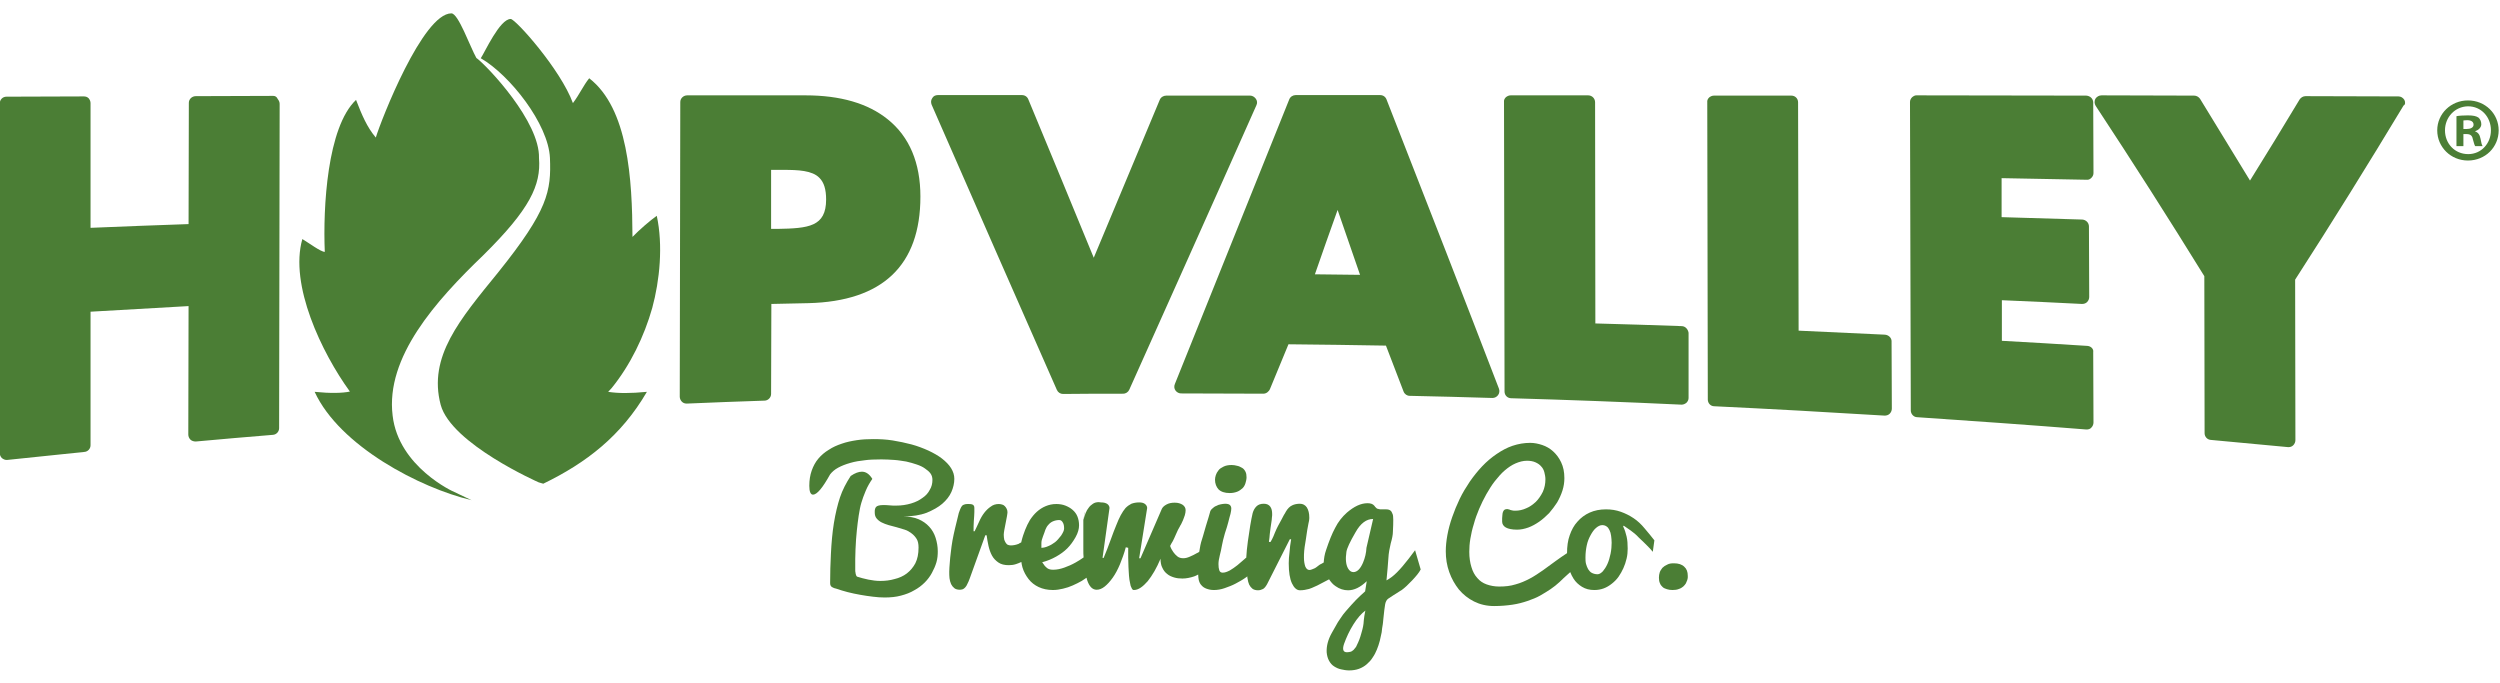
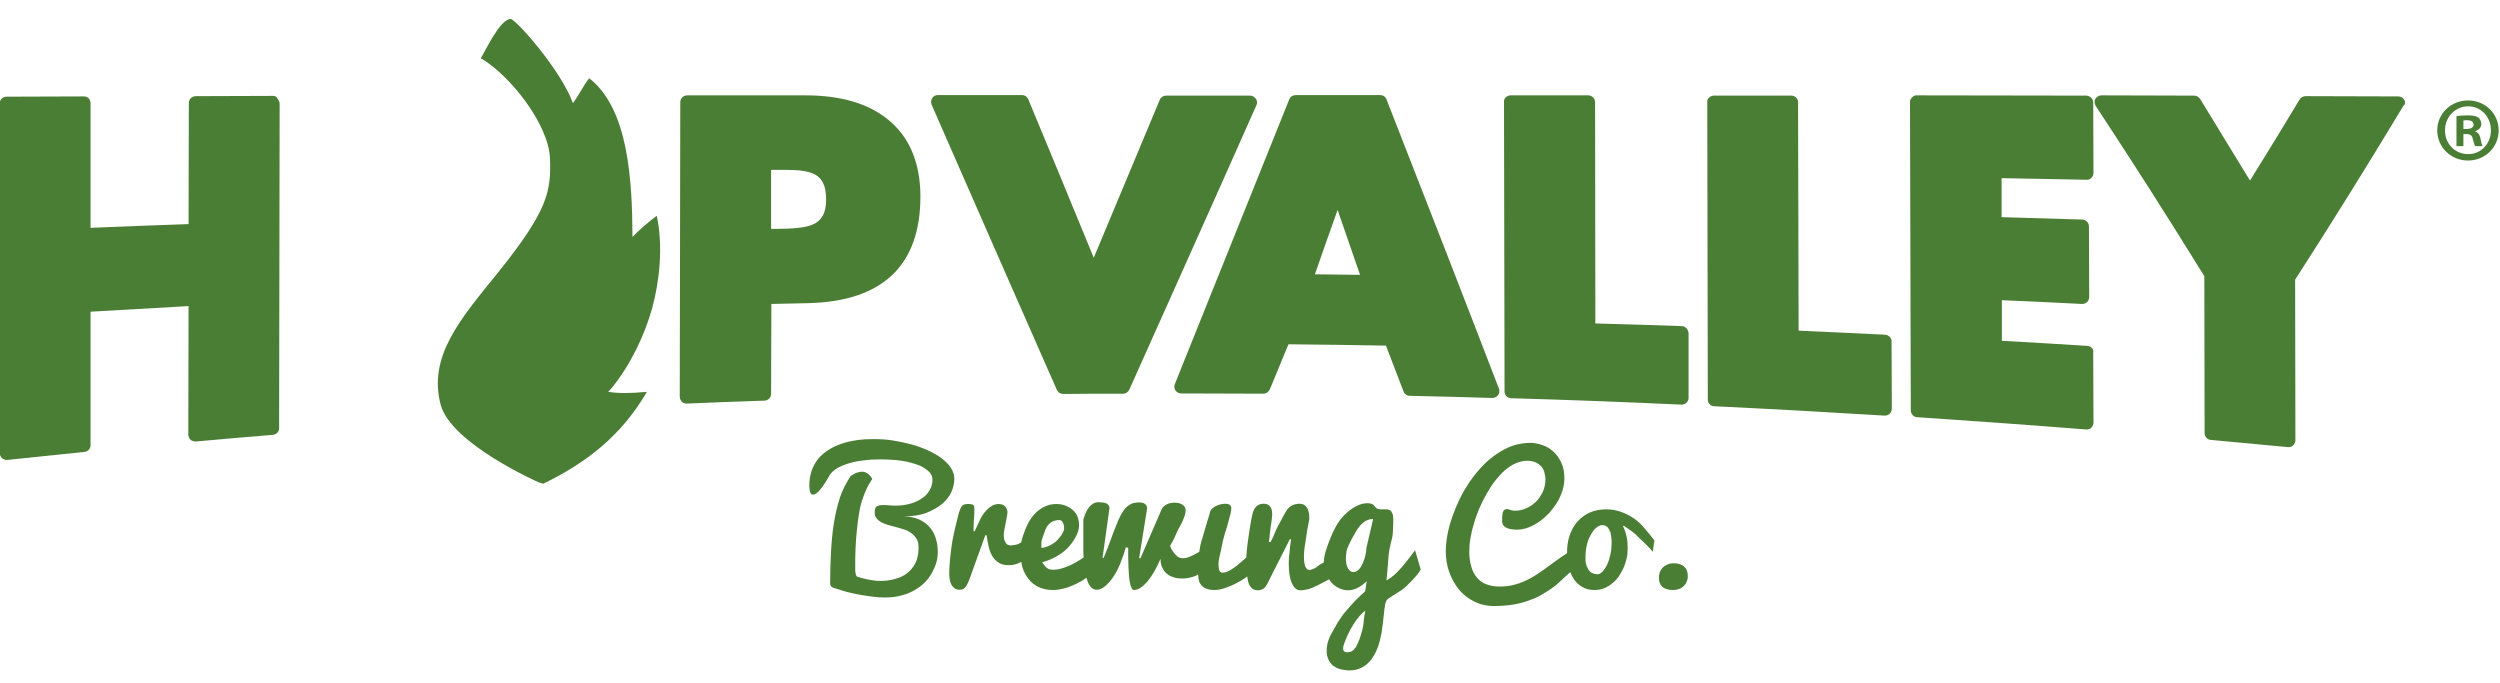
<svg xmlns="http://www.w3.org/2000/svg" version="1.1" id="Layer_1" x="0px" y="0px" viewBox="0 0 936 255.6" style="enable-background:new 0 0 936 255.6;" xml:space="preserve">
  <style type="text/css">
	.st0{fill-rule:evenodd;clip-rule:evenodd;fill:#4B7E35;}
</style>
  <g>
-     <path class="st0" d="M147,155.6c-2.7-21.9,16.1-42.9,34-60.1c17.4-17.2,21.6-26.2,20.8-36.3c0.4-13.6-19.2-34.3-23.3-37.4l0,0h-0.1   C175.9,17.3,171.6,5,169,5c-10.7,0-26.3,39.9-28.3,46.5c-3.3-3.9-5.2-8.4-7.4-14.1c-10.8,10.2-12.4,40.3-11.7,56.9   c-1.5,0-5.9-3.3-8.4-4.8c-4.9,17.1,7.2,42.5,17.8,57.1c-2.8,0.6-7.4,0.7-13.2,0.1c9.4,20.4,39.6,36,58.5,40.5   c0.1,0,0.2,0.1,0.3,0.1l-6.5-3.1C169.9,184.2,149.2,174.8,147,155.6z" />
    <path class="st0" d="M236.8,88.7c-0.1-21.6-1.6-48.1-16.2-59.4c-2.2,2.7-3.6,6-6.1,9.3C209.9,26,193,7.1,191.2,7.1   c-4.1,0-9.7,12.5-11.2,14.7c10.9,6.3,25.3,24.6,25.9,37.3c0.5,12.5-0.7,19.6-19.4,42.9c-14.3,17.6-26.3,31.5-21.5,49.6   c4,14.6,36.7,29,36.7,29l1.7,0.5c16.1-7.8,29.2-17.9,38.8-34.4c-6.1,0.6-10.8,0.6-14.5,0l1.3-1.4c7-8.6,12.2-19.4,15.2-30   c2.8-10.3,4.1-23.4,1.7-34.5C243.6,82.4,239.5,85.9,236.8,88.7z" />
    <path class="st0" d="M102.3,35.9l-29,0.1c-1.4,0-2.6,1.1-2.6,2.5l-0.1,45.4c-12.2,0.4-24.4,0.9-36.7,1.4V38.6   c0-0.7-0.3-1.3-0.7-1.8c-0.5-0.5-1.1-0.7-1.8-0.7l0,0l-29,0.1c-1.4,0-2.5,1.1-2.5,2.6v130.8c0,0.7,0.3,1.4,0.8,1.9   c0.5,0.4,1.1,0.7,1.7,0.7c0.1,0,0.2,0,0.3,0c9.6-1,19.2-2,28.9-3c1.3-0.1,2.3-1.2,2.3-2.5v-50c12.2-0.7,24.4-1.4,36.7-2.1   l-0.1,48.1c0,0.7,0.3,1.4,0.8,1.9s1.3,0.7,2,0.7c9.6-0.9,19.3-1.7,28.9-2.5c1.3-0.1,2.3-1.2,2.3-2.5l0.2-121.4   c0-0.7-0.3-1.3-0.7-1.8C103.6,36.2,103,35.9,102.3,35.9z" />
    <path class="st0" d="M344.6,73.6c0-12.6-4.1-22.4-12.2-28.9c-7.4-6-17.8-9-30.8-9h-44.3c-1.4,0-2.6,1.1-2.6,2.5l-0.2,110.3   c0,0.7,0.3,1.4,0.8,1.9s1.1,0.7,1.8,0.7h0.1c9.7-0.4,19.3-0.8,29-1.1c1.4,0,2.5-1.2,2.5-2.5l0.1-33.7c4.6-0.1,9.3-0.2,13.9-0.3   C330.4,112.8,344.6,99.4,344.6,73.6z M291,85.7h-2.3V63.6h4.5c5.6,0,10.9,0.2,13.6,3c1.7,1.7,2.5,4.3,2.5,8.1   C309.3,84.9,302.7,85.5,291,85.7z" />
    <path class="st0" d="M395.7,146c0.4,0.9,1.3,1.5,2.3,1.5l0,0c7.5-0.1,15-0.1,22.5-0.1c1,0,1.9-0.6,2.3-1.5l18.1-40.4   c9.9-22,19.7-44.1,29.5-66.1c0.4-0.8,0.3-1.7-0.2-2.4s-1.3-1.2-2.1-1.2h-31.5c-1,0-2,0.6-2.4,1.6l-24.7,59.1   C401.4,76.7,393.2,57,385,37.2c-0.4-1-1.3-1.6-2.4-1.6h-31.5c-0.9,0-1.7,0.4-2.1,1.2c-0.5,0.7-0.5,1.6-0.2,2.4   C365.6,77.6,381.9,114.7,395.7,146z" />
    <path class="st0" d="M440.1,146.2c0.5,0.7,1.3,1.1,2.1,1.1c10.3,0,20.5,0.1,30.8,0.1c1.1,0,2.1-0.8,2.5-1.8l6.9-16.7   c12.2,0.1,24.3,0.3,36.5,0.5l6.6,17.2c0.4,1,1.3,1.6,2.3,1.6c10.3,0.2,20.6,0.5,30.9,0.8c0,0,0,0,0.1,0c0.8,0,1.6-0.4,2.1-1.1   c0.5-0.7,0.6-1.6,0.3-2.4c-12.6-32.8-26-67.2-42.1-108.3c-0.4-1-1.3-1.6-2.4-1.6h-31.6c-1,0-2,0.6-2.4,1.6   c-14.3,35.6-28.5,71-42.8,106.5C439.5,144.6,439.6,145.5,440.1,146.2z M500.8,78.6c2.8,8.1,5.6,16.2,8.4,24.3   c-5.6-0.1-11.3-0.1-16.9-0.2C495.1,94.7,497.9,86.6,500.8,78.6z" />
    <path class="st0" d="M629.6,122.1c-10.8-0.4-21.5-0.7-32.3-1l-0.1-82.8c0-1.4-1.1-2.6-2.6-2.6h-29c-0.7,0-1.3,0.3-1.8,0.7   c-0.5,0.5-0.8,1.1-0.7,1.8l0.2,108.4c0,1.4,1.1,2.5,2.5,2.5c21.1,0.6,42.5,1.4,63.7,2.4h0.1c0.7,0,1.3-0.3,1.8-0.7   c0.5-0.5,0.8-1.1,0.8-1.8v-24.4C632,123.3,631,122.1,629.6,122.1z" />
    <path class="st0" d="M705.7,125.3c-10.8-0.5-21.5-1-32.3-1.5l-0.2-85.5c0-1.4-1.1-2.5-2.5-2.5h-29l0,0c-0.7,0-1.3,0.3-1.8,0.7   c-0.5,0.5-0.8,1.1-0.7,1.8l0.2,111.3c0,1.4,1.1,2.5,2.4,2.5c21.1,1,42.5,2.2,63.7,3.5c0.1,0,0.1,0,0.2,0c0.6,0,1.3-0.2,1.8-0.7   s0.8-1.2,0.8-1.9l-0.1-25.3C708.2,126.5,707.1,125.4,705.7,125.3z" />
    <path class="st0" d="M781.5,129.5c-10.7-0.7-21.3-1.3-32-1.9v-15.2c10,0.4,20,0.9,30,1.4c0.7,0,1.4-0.2,1.9-0.7s0.8-1.2,0.8-1.9   l-0.1-26.4c0-1.4-1.1-2.5-2.5-2.6c-10.1-0.3-20.1-0.6-30.2-0.9V66.7c10.6,0.2,21.2,0.4,31.8,0.6c0.7,0.1,1.3-0.2,1.8-0.7   s0.8-1.1,0.8-1.8l-0.1-26.4c0-1.4-1.1-2.5-2.6-2.6l-63.4-0.1c-0.7-0.1-1.3,0.3-1.8,0.7c-0.5,0.5-0.8,1.1-0.8,1.8l0.3,115.5   c0,1.3,1.1,2.5,2.4,2.5c20.7,1.4,42,2.9,63.3,4.6c0.1,0,0.1,0,0.2,0c0.6,0,1.3-0.2,1.7-0.7c0.5-0.5,0.8-1.2,0.8-1.9l-0.1-26.4   C783.9,130.7,782.9,129.6,781.5,129.5z" />
    <path class="st0" d="M900.2,37.4c-0.5-0.8-1.3-1.3-2.2-1.3L863.2,36l0,0c-0.9,0-1.7,0.5-2.2,1.2c-6.1,10.2-12.4,20.4-18.6,30.4   c-6.2-10.2-12.5-20.5-18.7-30.6c-0.5-0.7-1.3-1.2-2.2-1.2l-34.7-0.1c-0.9,0-1.8,0.5-2.3,1.3c-0.4,0.8-0.4,1.8,0.1,2.6   c13.9,21.1,27.6,42.6,40.7,63.8l0.1,58.8c0,1.3,1,2.4,2.3,2.5c9.6,0.9,19.3,1.8,28.9,2.7c0.1,0,0.2,0,0.3,0c0.6,0,1.2-0.2,1.7-0.7   s0.8-1.2,0.8-1.9l-0.1-60.1c13.8-21.4,27.4-43.3,40.6-65.2C900.6,39.2,900.6,38.2,900.2,37.4z" />
    <path class="st0" d="M405.9,192c0,0.7,0,1.3-0.1,1.8c0,0.1,0,0.4,0,0.7c0,0.2,0,0.2,0.1,0c0-0.3,0-0.5,0-0.8   C406,191.9,406,191.4,405.9,192z" />
-     <path class="st0" d="M463.2,174.4c-0.7-0.2-1.4-0.3-2.1-0.3c-1.2,0-2.2,0.2-3,0.6c-0.8,0.4-1.5,0.8-1.9,1.4c-0.5,0.6-0.8,1.2-1,1.8   s-0.3,1.2-0.3,1.7c0,1.5,0.5,2.7,1.3,3.6c0.9,0.9,2.3,1.4,4.2,1.4c1.1,0,2-0.2,2.8-0.5s1.4-0.8,2-1.3c0.5-0.5,0.9-1.2,1.1-1.9   s0.4-1.4,0.4-2.2s-0.1-1.5-0.4-2.1s-0.7-1.1-1.2-1.4C464.4,174.8,463.8,174.5,463.2,174.4z" />
    <path class="st0" d="M352.8,188.6c1.5-1.3,2.7-2.8,3.4-4.4c0.7-1.6,1.1-3.3,1.1-4.9c0-1.4-0.4-2.7-1.2-4c-0.8-1.3-2-2.5-3.4-3.6   s-3.2-2.1-5.1-3c-2-0.9-4.1-1.7-6.3-2.3c-2.3-0.6-4.6-1.1-7.1-1.5s-4.9-0.5-7.3-0.5c-2.1,0-4.1,0.1-6.1,0.4c-2,0.3-3.9,0.7-5.6,1.3   c-1.8,0.6-3.4,1.3-4.9,2.3c-1.5,0.9-2.8,2-3.9,3.3s-1.9,2.8-2.5,4.5s-0.9,3.6-0.9,5.7c0,2.2,0.5,3.3,1.4,3.3c0.7,0,1.6-0.6,2.7-1.9   c1.1-1.3,2.3-3.2,3.7-5.7c0.7-0.9,1.7-1.8,3-2.5s2.8-1.3,4.6-1.8c1.7-0.5,3.6-0.8,5.5-1c1.4-0.2,3.5-0.3,6.1-0.3   c1.6,0,3.2,0.1,4.8,0.2c1.6,0.1,3.1,0.4,4.5,0.6c1.4,0.3,2.7,0.7,3.9,1.1c1.2,0.4,2.3,0.9,3.1,1.5c0.9,0.6,1.6,1.2,2.1,1.9   s0.7,1.5,0.7,2.4c0,1.3-0.3,2.6-1,3.7c-0.6,1.2-1.5,2.2-2.7,3c-1.2,0.9-2.6,1.6-4.3,2.1c-1.7,0.5-3.5,0.8-5.6,0.8   c-0.9,0-1.7,0-2.5-0.1s-1.6-0.1-2.5-0.1c-0.7,0-1.2,0.1-1.6,0.2c-0.4,0.1-0.7,0.3-0.9,0.5c-0.2,0.2-0.3,0.5-0.4,0.8   s-0.1,0.7-0.1,1.2c0,1,0.2,1.7,0.7,2.3s1.1,1.1,1.9,1.5s1.6,0.7,2.6,1s2,0.5,3,0.8s2,0.6,3,0.9c1,0.3,1.8,0.8,2.6,1.4   c0.8,0.6,1.4,1.3,1.9,2.1s0.7,1.9,0.7,3.2c0,2.4-0.4,4.3-1.2,5.9c-0.8,1.5-1.9,2.8-3.2,3.8c-1.3,1-2.9,1.7-4.6,2.1   c-1.7,0.5-3.5,0.7-5.3,0.7c-1.5,0-3-0.2-4.5-0.5s-2.9-0.7-4.2-1.1c-0.2-0.1-0.3-0.3-0.4-0.6s-0.2-0.6-0.2-0.9   c-0.1-0.3-0.1-0.7-0.1-1s0-0.6,0-0.7c0-1.1,0-2.2,0-3.4s0.1-2.4,0.1-3.6c0.1-1.2,0.1-2.4,0.2-3.7s0.2-2.4,0.3-3.4   c0.2-1.8,0.4-3.7,0.7-5.6c0.3-1.9,0.6-3.5,1-4.8s0.9-2.8,1.6-4.4c0.7-1.7,1.6-3.2,2.5-4.5c-1.1-1.8-2.4-2.7-3.9-2.7   c-1.2,0-2.6,0.5-4.2,1.6c-1.7,2.6-3.1,5.3-4,8s-1.7,6-2.3,9.7c-0.6,3.7-0.9,7.5-1.1,11.3s-0.3,7.5-0.3,11.1c0,0.7,0.2,1.2,0.7,1.5   s1,0.5,1.6,0.6c1.4,0.5,2.8,0.9,4.3,1.3c1.5,0.4,3.1,0.7,4.7,1s3.1,0.5,4.7,0.7s3,0.3,4.4,0.3c2.2,0,4.3-0.2,6.1-0.7   c1.9-0.5,3.5-1.1,5-2c1.5-0.8,2.8-1.8,3.9-2.9c1.1-1.1,2-2.3,2.7-3.6s1.3-2.6,1.7-4c0.4-1.4,0.5-2.7,0.5-4.1c0-1.7-0.3-3.4-0.8-5   s-1.3-3-2.4-4.2s-2.4-2.1-4-2.8s-3.5-1-5.6-1c3.4-0.1,6.2-0.5,8.6-1.4C349.3,191,351.3,189.9,352.8,188.6z" />
    <path class="st0" d="M521.1,216c-0.7,0.5-1.4,1-2,1.3c0.3-3.4,0.6-6.1,0.7-8.2c0.1-2.1,0.5-4,0.9-5.7c0.5-1.7,0.8-3.2,0.8-4.3   c0.2-3.8,0.2-6-0.1-6.6c-0.2-0.4-0.3-0.7-0.4-0.9c-0.4-0.6-1-0.9-2-0.9h-1.4c-0.3,0-0.5,0-0.8,0c-0.2,0-0.4-0.1-0.6-0.1   c-0.2-0.1-0.3-0.1-0.4-0.1c-0.1,0-0.2-0.1-0.4-0.2c-0.1-0.1-0.2-0.2-0.3-0.3c-0.1,0-0.1-0.2-0.3-0.3c-0.1-0.2-0.2-0.3-0.3-0.4   c-0.5-0.6-1.3-0.9-2.5-0.9c-2.5,0-5,1.2-7.7,3.5c-1.8,1.6-3.3,3.5-4.4,5.7c-1.2,2.2-2.3,5-3.4,8.3c-0.6,1.7-0.8,3.2-0.9,4.7   c-0.7,0.4-1.2,0.7-1.3,0.7c0,0-0.5,0.3-1.5,1.1c-0.2,0.2-0.6,0.4-1.4,0.7c-0.5,0.2-0.8,0.3-1.1,0.3c-0.7,0-1.2-0.4-1.6-1.3   c-0.3-0.9-0.5-2-0.5-3.3c0-0.8,0-1.7,0.1-2.6c0.1-0.9,0.2-1.9,0.4-2.9c0.2-1,0.3-2.1,0.5-3.3s0.3-2.2,0.5-3c0.1-0.8,0.3-1.4,0.4-2   s0.1-1,0.1-1.2c0-1.6-0.3-2.8-0.9-3.8c-0.6-0.9-1.5-1.4-2.6-1.4s-2.1,0.2-2.9,0.6c-0.9,0.4-1.7,1.2-2.4,2.4   c-0.1,0.3-0.4,0.7-0.7,1.2c-0.3,0.5-0.6,1.2-1,1.9s-0.8,1.4-1.2,2.2c-0.4,0.8-0.8,1.6-1.2,2.6c-0.4,1-0.7,1.8-1,2.3   s-0.5,0.9-0.6,1.1h-0.6c0-0.2,0-0.4,0.1-0.9c0.1-0.4,0.1-1.1,0.2-2s0.2-1.7,0.3-2.4c0.1-0.7,0.2-1.4,0.3-2c0.1-0.7,0.2-1.3,0.2-1.8   c0.1-0.6,0.1-1,0.1-1.3c0-1.2-0.2-2.1-0.7-2.8s-1.3-1.1-2.4-1.1c-1.2,0-2.1,0.3-2.8,1c-0.7,0.7-1.1,1.5-1.4,2.5   c-0.3,1.3-0.6,2.8-0.9,4.6s-0.6,3.8-0.9,6s-0.5,4.2-0.6,6.1c-0.2,0.1-0.3,0.2-0.5,0.4c-0.9,0.8-1.9,1.6-2.8,2.4   c-1,0.8-1.9,1.4-2.9,2c-1,0.5-1.8,0.8-2.6,0.8c-0.7,0-1.1-0.3-1.3-0.9c-0.2-0.6-0.3-1.3-0.3-2.3s0.2-2.1,0.5-3.3s0.6-2.4,0.8-3.7   c0.2-1.2,0.6-2.7,1.1-4.5c0.6-1.7,1-3.2,1.3-4.3s0.5-2.1,0.8-3c0.2-0.9,0.3-1.5,0.3-2c0-0.6-0.2-1-0.5-1.3s-0.9-0.5-1.8-0.5   c-0.5,0-1,0.1-1.6,0.2c-0.6,0.1-1.2,0.3-1.7,0.6c-0.6,0.2-1.1,0.6-1.5,1c-0.5,0.4-0.8,0.9-0.9,1.5c-0.2,0.8-0.7,2.4-1.5,5   c-0.9,3.2-1.5,5.2-1.8,6.1c-0.1,0.3-0.4,1.6-0.7,3.6c-0.3,0.2-0.6,0.4-0.9,0.5c-0.8,0.5-1.7,0.9-2.6,1.3c-0.9,0.4-1.7,0.6-2.5,0.6   s-1.6-0.2-2.2-0.7s-1.1-1-1.5-1.6c-0.5-0.7-0.9-1.4-1.2-2.3c0.3-0.6,0.6-1.2,1-1.8c0.3-0.6,0.7-1.4,1.2-2.6c0.5-1.2,1-2.2,1.5-3   c0,0,0.1-0.3,0.4-0.7c0.2-0.4,0.4-0.9,0.7-1.5c0.2-0.6,0.5-1.2,0.7-1.9s0.3-1.3,0.3-1.9c0-0.8-0.4-1.5-1.1-2   c-0.8-0.5-1.7-0.8-3-0.8c-1.2,0-2.2,0.2-3.1,0.7s-1.4,1-1.7,1.6l-8,18.5h-0.5l3-18.8c0-0.6-0.3-1.1-0.8-1.5s-1.2-0.6-2.2-0.6   c-1.1,0-2.1,0.2-2.9,0.5c-0.8,0.4-1.5,0.9-2.2,1.6c-0.6,0.7-1.2,1.6-1.8,2.7c-0.6,1.1-1.1,2.3-1.7,3.8c-0.6,1.4-1.3,3.3-2.1,5.5   c-0.8,2.3-1.7,4.5-2.6,6.7h-0.3l-0.1-0.1l2.6-18.6c0-0.6-0.3-1.1-0.8-1.5c-0.6-0.4-1.3-0.6-2.4-0.6l-0.8-0.1   c-0.9,0-1.6,0.2-2.2,0.6c-0.6,0.4-1.2,0.9-1.6,1.5c-0.5,0.6-0.8,1.2-1.1,1.9c-0.3,0.7-0.5,1.4-0.7,2.1c-0.1,0.3-0.1,0.4-0.2,0.5   c0,1.6,0,3.2,0,4.8c0,1.8,0,4,0,6.4c0,1,0,2,0.1,2.9c-1,0.7-1.9,1.3-3,1.9c-1.4,0.8-2.8,1.4-4.2,1.9c-1.4,0.5-2.8,0.8-4.1,0.8   c-0.4,0-0.8,0-1.2-0.1c-0.4-0.1-0.7-0.2-1-0.4s-0.6-0.5-1-0.9c-0.3-0.4-0.6-0.8-1-1.4c1.9-0.5,3.6-1.2,5.2-2.1   c1.6-0.9,3-1.9,4.2-3.1c1.2-1.2,2.2-2.6,3.1-4.2c0.9-1.6,1.3-3.1,1.3-4.4c0-1.2-0.2-2.3-0.6-3.3s-1-1.8-1.8-2.5s-1.7-1.2-2.7-1.6   c-1-0.4-2.2-0.6-3.4-0.6c-1.5,0-2.8,0.3-4,0.8s-2.3,1.2-3.3,2.1c-1,0.9-1.8,1.9-2.6,3.1c-0.7,1.2-1.3,2.4-1.8,3.7s-1,2.7-1.4,4.4   c0,0.1,0,0.2-0.1,0.3c-0.3,0.1-0.6,0.3-0.9,0.5c-1,0.4-2,0.6-3,0.6c-0.3,0-0.7-0.1-1-0.2c-0.3-0.1-0.6-0.4-0.8-0.7   c-0.2-0.3-0.4-0.7-0.6-1.2c-0.1-0.5-0.2-1.2-0.2-1.9c0-0.5,0.1-1,0.2-1.7s0.3-1.5,0.5-2.6s0.4-1.9,0.5-2.6c0.1-0.7,0.2-1.2,0.2-1.5   c0-0.5-0.1-0.9-0.3-1.3c-0.2-0.4-0.4-0.7-0.7-1c-0.3-0.3-0.6-0.5-1-0.6s-0.8-0.2-1.2-0.2c-1.2,0-2.2,0.3-3.1,1   c-0.9,0.6-1.7,1.4-2.4,2.3c-0.7,0.9-1.4,2.1-2,3.5s-1.2,2.5-1.6,3.4h-0.4c0-1.1,0-2.4,0.1-3.8c0.1-1.5,0.2-2.6,0.2-3.4   c0-0.7,0-1.2,0-1.6c0-0.4-0.1-0.7-0.3-0.9c-0.1-0.2-0.4-0.3-0.7-0.4c-0.3-0.1-0.8-0.1-1.3-0.1s-0.9,0-1.2,0.1   c-0.3,0.1-0.6,0.2-0.8,0.3c-0.2,0.2-0.4,0.4-0.6,0.7s-0.3,0.7-0.5,1.1c-0.3,0.7-0.6,1.6-0.8,2.7c-0.3,1.1-0.6,2.5-1,4.1   s-0.7,3.2-1,4.7c-0.2,1.5-0.5,2.9-0.6,4.3c-0.2,1.4-0.3,2.7-0.4,4s-0.2,2.4-0.2,3.3c0,0.9,0,1.7,0.1,2.5s0.3,1.5,0.6,2.2   c0.3,0.6,0.7,1.1,1.2,1.5s1.2,0.6,2.1,0.6c0.4,0,0.7-0.1,1.1-0.2c0.3-0.1,0.6-0.4,0.9-0.7s0.6-0.8,0.8-1.3c0.3-0.6,0.6-1.2,0.9-2.1   l5.8-16.1h0.5c0.2,1.4,0.4,2.7,0.7,4c0.3,1.3,0.7,2.5,1.3,3.6c0.6,1.1,1.4,1.9,2.4,2.6s2.3,1,3.9,1c0.9,0,1.8-0.1,2.7-0.4   c0.7-0.2,1.3-0.5,2-0.8c0.1,0.7,0.2,1.3,0.4,2c0.5,1.7,1.3,3.1,2.3,4.4c1,1.3,2.3,2.3,3.8,3s3.3,1.1,5.3,1.1c1.3,0,2.6-0.2,3.8-0.5   c1.3-0.3,2.5-0.7,3.6-1.2c1.2-0.5,2.3-1.1,3.4-1.7c0.6-0.4,1.2-0.8,1.8-1.2c0.1,0.3,0.1,0.6,0.2,0.8c0.8,2.5,2,3.7,3.6,3.7   c1,0,2-0.4,3-1.2s2-1.9,3-3.3c1-1.4,1.9-3.1,2.7-5c0.8-2,1.6-4.1,2.2-6.4l0.9,0.2c0,1.2,0,2.4,0,3.6c0,1.2,0.1,2.4,0.1,3.6   c0.1,1.2,0.1,2.3,0.2,3.3s0.2,2,0.4,2.7c0.1,0.8,0.3,1.4,0.6,1.9c0.2,0.5,0.5,0.7,0.8,0.7c0.9,0,1.7-0.3,2.6-0.9   c0.9-0.6,1.7-1.4,2.6-2.4c0.8-1,1.7-2.3,2.5-3.7s1.6-3,2.3-4.7c0,1.3,0.2,2.5,0.7,3.4c0.4,0.9,1,1.7,1.8,2.3c0.7,0.6,1.6,1,2.6,1.3   s2,0.4,3.1,0.4c1.4,0,2.9-0.3,4.4-0.8c0.5-0.2,1-0.4,1.5-0.7c0,0.7,0.1,1.4,0.2,2c0.2,0.8,0.5,1.5,1,2c0.5,0.6,1.1,1,1.9,1.3   s1.7,0.5,2.8,0.5c1.2,0,2.6-0.2,4-0.7s2.8-1,4.1-1.7c1.3-0.7,2.6-1.4,3.7-2.2c0.3-0.2,0.5-0.4,0.7-0.5c0,0.3,0,0.6,0.1,0.9   c0.1,0.8,0.3,1.5,0.6,2.2c0.3,0.6,0.7,1.1,1.2,1.5s1.3,0.6,2.1,0.6c0.7,0,1.3-0.2,1.9-0.5c0.5-0.3,1-0.9,1.5-1.8l8.5-16.8h0.5   c-0.3,1.7-0.5,3.3-0.6,4.8c-0.2,1.5-0.3,2.9-0.3,4.2c0,3.3,0.4,5.8,1.2,7.5c0.8,1.7,1.8,2.6,3,2.6s2.3-0.2,3.4-0.5   c0.4-0.1,1.4-0.5,3.1-1.3c0.6-0.3,2.1-1.1,4.4-2.3c0.7,1,1.4,1.9,2.5,2.6c1.4,1,3,1.5,4.6,1.5c2.3,0,4.6-1.1,7-3.4l-0.6,3.8   c-1.4,1.2-2.5,2.3-3.5,3.3s-2.2,2.4-3.7,4.1c-0.7,0.8-1.4,1.7-2.1,2.8c-0.7,1-1.2,1.8-1.5,2.4c-0.3,0.6-0.9,1.6-1.7,3   c-1.4,2.5-2,4.9-1.9,7.2c0.1,1.2,0.4,2.3,0.9,3.2s1.1,1.6,1.9,2.1s1.6,0.9,2.6,1.1c0.9,0.2,1.9,0.4,3,0.4c1.4,0,2.6-0.2,3.7-0.6   c1.1-0.4,2.1-1,2.9-1.7s1.6-1.5,2.2-2.5c0.7-1,1.2-2,1.6-3c0.4-1,0.8-2.1,1.1-3.3s0.5-2.3,0.7-3.2c0.1-1,0.2-1.9,0.4-2.9   c0.1-0.4,0.1-1.1,0.2-1.9c0.3-2.8,0.5-4.7,0.7-5.7s0.6-1.7,1.2-2.1c0.9-0.6,2.4-1.6,4.5-2.9c0.1-0.1,0.3-0.2,0.5-0.3   c1.1-0.8,2.4-2,3.9-3.6s2.6-2.9,3.2-4.1l-2.1-7.2C526.5,210.5,523.6,214.1,521.1,216z M389.9,203.3c0-0.7,0.2-1.5,0.6-2.5   s0.7-1.9,0.9-2.5c0.3-0.7,0.6-1.3,1.1-1.8c0.4-0.5,1-1,1.7-1.3s1.5-0.5,2.4-0.5c0.5,0,1,0.3,1.3,0.9c0.4,0.6,0.5,1.4,0.5,2.3   c0,0.7-0.4,1.5-1.1,2.6c-0.8,1-1.5,1.9-2.3,2.5s-1.6,1.1-2.6,1.5c-0.9,0.4-1.8,0.6-2.5,0.6C389.9,204.5,389.9,203.9,389.9,203.3z    M510.8,230.7c-0.1,1.1-0.3,2-0.3,2.8c-0.1,0.7-0.2,1.4-0.4,2.1c-0.3,1.2-0.6,2.1-0.8,2.8c-0.2,0.7-0.5,1.4-0.8,2.1   c-0.3,0.7-0.6,1.3-0.8,1.7c-0.3,0.4-0.6,0.7-0.9,1.1c-0.4,0.3-0.7,0.6-1.1,0.7c-0.4,0.1-0.9,0.2-1.4,0.2c-1.4,0-1.8-1-1.1-3.1   c0.9-2.5,2-4.9,3.5-7.3c1.5-2.4,3-4.1,4.5-5.2C511.1,228.9,511,229.6,510.8,230.7z M511.6,205.1c-0.1,1.9-0.5,3.7-1.3,5.6   c-1,2.3-2.2,3.5-3.6,3.5c-0.8,0-1.5-0.5-2-1.4c-0.8-1.4-1-3.5-0.6-6.2c0.2-1.3,1.3-3.7,3.4-7.3c1.9-3.4,4.1-5,6.6-5L511.6,205.1z" />
    <path class="st0" d="M611.6,194c-1.5-1-3.1-1.8-4.8-2.4c-1.7-0.6-3.5-0.9-5.5-0.9c-2.3,0-4.3,0.4-6.1,1.2s-3.4,2-4.6,3.4   c-1.3,1.4-2.2,3.1-2.9,5.1c-0.7,1.9-1,4.2-1,6.7c-1.4,0.9-2.8,1.9-4.2,2.9c-1.6,1.2-3.2,2.3-4.8,3.5c-1.6,1.1-3.2,2.2-4.9,3.1   c-1.7,0.9-3.5,1.7-5.4,2.2c-1.9,0.6-3.9,0.8-6.1,0.8c-1.7,0-3.3-0.3-4.7-0.8s-2.6-1.3-3.5-2.4c-1-1.1-1.7-2.4-2.2-4.1   c-0.5-1.6-0.8-3.5-0.8-5.7c0-1.5,0.1-3.1,0.4-4.9c0.3-1.8,0.7-3.6,1.3-5.5c0.5-1.9,1.2-3.8,2-5.7s1.7-3.7,2.7-5.5   c1-1.7,2-3.4,3.2-4.9s2.4-2.9,3.7-4s2.6-2,4-2.6s2.8-1,4.3-1c1.3,0,2.3,0.2,3.2,0.6c0.9,0.4,1.6,0.9,2.1,1.5c0.6,0.6,1,1.4,1.2,2.2   s0.4,1.7,0.4,2.6c0,1.7-0.3,3.3-1,4.8c-0.7,1.4-1.6,2.7-2.6,3.7c-1.1,1-2.3,1.9-3.6,2.4c-1.3,0.6-2.7,0.9-4,0.9   c-0.5,0-0.9,0-1.2-0.1s-0.6-0.1-0.8-0.2c-0.2-0.1-0.4-0.2-0.6-0.2c-0.2-0.1-0.4-0.1-0.6-0.1c-0.4,0-0.7,0.1-1,0.3   c-0.2,0.2-0.4,0.5-0.5,0.8s-0.2,0.7-0.2,1.1c0,0.4-0.1,0.8-0.1,1.2c0,0.2,0,0.5,0,0.7s0,0.4,0,0.6c0,0.9,0.5,1.7,1.4,2.2   s2.3,0.8,4.2,0.8c1.4,0,2.8-0.3,4.2-0.8s2.8-1.3,4.1-2.2s2.5-2,3.7-3.2c1.1-1.3,2.1-2.6,3-4c0.8-1.4,1.5-2.9,2-4.5s0.7-3.1,0.7-4.6   c0-2.3-0.4-4.2-1.2-5.9s-1.8-3-3-4.1s-2.6-1.9-4.1-2.4s-3-0.8-4.5-0.8c-2.3,0-4.5,0.4-6.6,1.1c-2.1,0.7-4.1,1.8-6,3.1   s-3.7,2.8-5.4,4.6s-3.2,3.7-4.6,5.7c-1.4,2.1-2.7,4.2-3.8,6.5s-2,4.5-2.8,6.8s-1.4,4.5-1.8,6.7c-0.4,2.2-0.6,4.2-0.6,6.1   c0,2.7,0.4,5.3,1.3,7.8c0.9,2.5,2.1,4.6,3.6,6.5c1.6,1.9,3.5,3.4,5.7,4.5s4.7,1.7,7.5,1.7c2.5,0,4.8-0.2,6.8-0.5   c2.1-0.3,3.9-0.8,5.7-1.4c1.7-0.6,3.3-1.2,4.7-2s2.7-1.6,3.9-2.4c1.2-0.8,2.3-1.7,3.4-2.7c1-1,2-1.9,3-2.8c0.3-0.3,0.7-0.6,1-0.9   c0.3,0.8,0.7,1.6,1.2,2.4c0.8,1.3,1.9,2.3,3.2,3.1s2.8,1.2,4.6,1.2c1.3,0,2.4-0.2,3.5-0.6c1.1-0.4,2.1-1,3.1-1.8   c0.9-0.7,1.8-1.6,2.5-2.6s1.3-2.1,1.8-3.2c0.5-1.1,0.9-2.3,1.2-3.6c0.3-1.2,0.4-2.5,0.4-3.7c0-1.7-0.1-3.2-0.4-4.5   c-0.3-1.3-0.7-2.6-1.3-3.8l0.2-0.3c0.7,0.5,1.6,1.1,2.6,1.8s2.1,1.6,3.1,2.7c1.1,1,2.1,2,3,2.9s1.7,1.7,2.2,2.4l0.6-4.3   c-1.1-1.4-2.3-2.9-3.6-4.4C614.5,196.3,613.1,195,611.6,194z M603,207.3c-0.3,1.5-0.7,2.8-1.2,3.9c-0.5,1.1-1.1,2-1.7,2.7   c-0.7,0.7-1.3,1.1-2,1.1c-0.8,0-1.5-0.2-2.1-0.5s-1-0.8-1.4-1.4c-0.3-0.6-0.6-1.2-0.8-2s-0.2-1.6-0.2-2.4c0-1.7,0.2-3.2,0.5-4.6   c0.3-1.4,0.8-2.6,1.4-3.7c0.6-1.1,1.2-2,2-2.7s1.6-1.1,2.4-1.1c0.6,0,1.2,0.2,1.6,0.5c0.5,0.3,0.8,0.8,1.1,1.4   c0.3,0.6,0.5,1.3,0.6,2.1s0.2,1.7,0.2,2.6C603.4,204.4,603.3,205.8,603,207.3z" />
    <path class="st0" d="M626.7,210.9c-1,0-1.8,0.1-2.5,0.5c-0.7,0.3-1.3,0.7-1.8,1.2c-0.4,0.5-0.8,1.1-1,1.7c-0.2,0.6-0.3,1.3-0.3,2   c0,0.8,0.1,1.5,0.4,2.1c0.2,0.6,0.6,1,1,1.4s1,0.6,1.6,0.8s1.3,0.3,2.1,0.3c0.9,0,1.7-0.1,2.4-0.4c0.7-0.2,1.2-0.6,1.6-0.9   c0.4-0.4,0.8-0.8,1-1.2s0.4-0.9,0.5-1.2c0.1-0.4,0.2-0.7,0.2-1s0-0.5,0-0.6c0-1.5-0.4-2.6-1.3-3.4   C629.7,211.3,628.4,210.9,626.7,210.9z" />
    <path class="st0" d="M935.5,48.8c0,6.3-5,11.3-11.5,11.3c-6.4,0-11.5-5-11.5-11.3c0-6.2,5.1-11.2,11.5-11.2   C930.5,37.6,935.5,42.6,935.5,48.8z M915.4,48.8c0,5,3.7,8.9,8.7,8.9c4.9,0,8.5-4,8.5-8.9c0-5-3.6-9-8.6-9   C919.1,39.9,915.4,43.9,915.4,48.8z M922.3,54.7h-2.6V43.5c1-0.2,2.5-0.3,4.3-0.3c2.1,0,3.1,0.3,3.9,0.8c0.6,0.5,1.1,1.4,1.1,2.5   c0,1.2-1,2.2-2.3,2.6v0.1c1.1,0.4,1.7,1.2,2,2.7c0.3,1.7,0.5,2.4,0.8,2.8h-2.8c-0.3-0.4-0.5-1.4-0.9-2.7c-0.2-1.2-0.9-1.8-2.3-1.8   h-1.2V54.7z M922.3,48.3h1.2c1.4,0,2.6-0.5,2.6-1.6c0-1-0.7-1.7-2.4-1.7c-0.7,0-1.2,0.1-1.4,0.1L922.3,48.3L922.3,48.3z" />
  </g>
</svg>